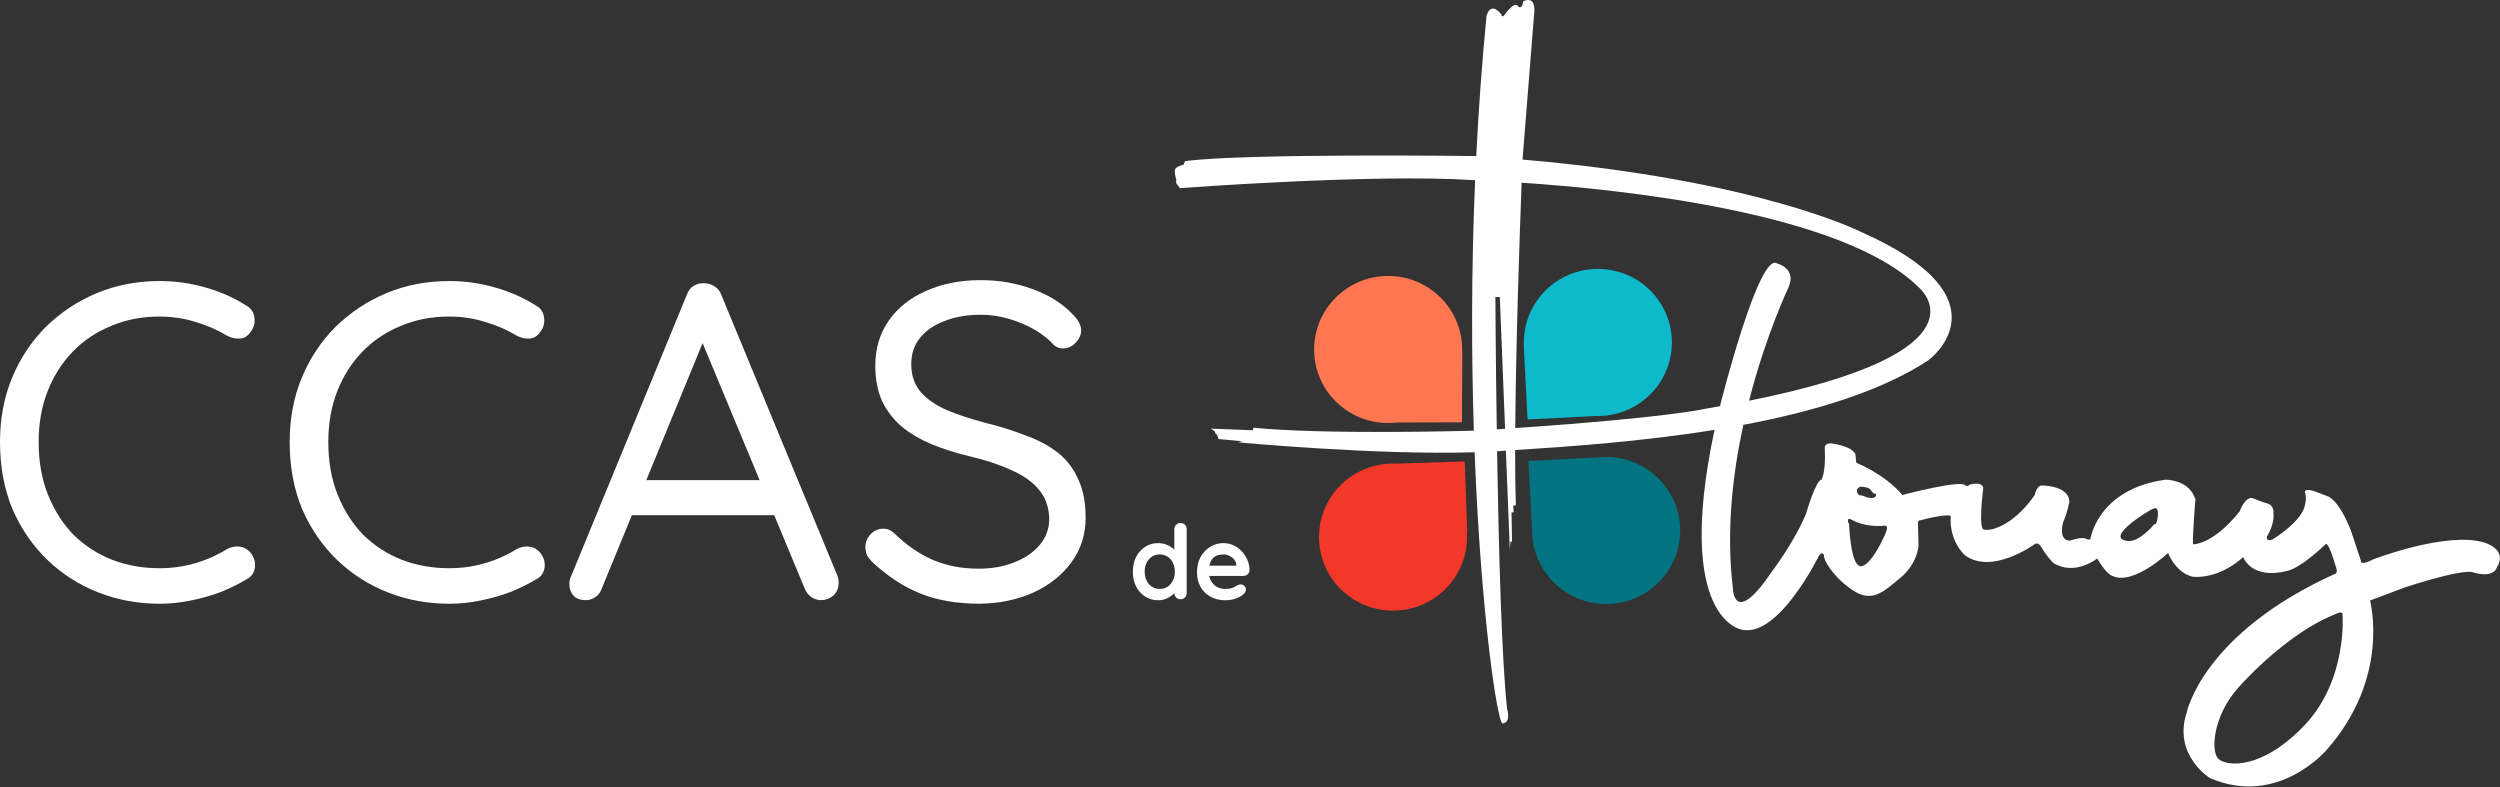
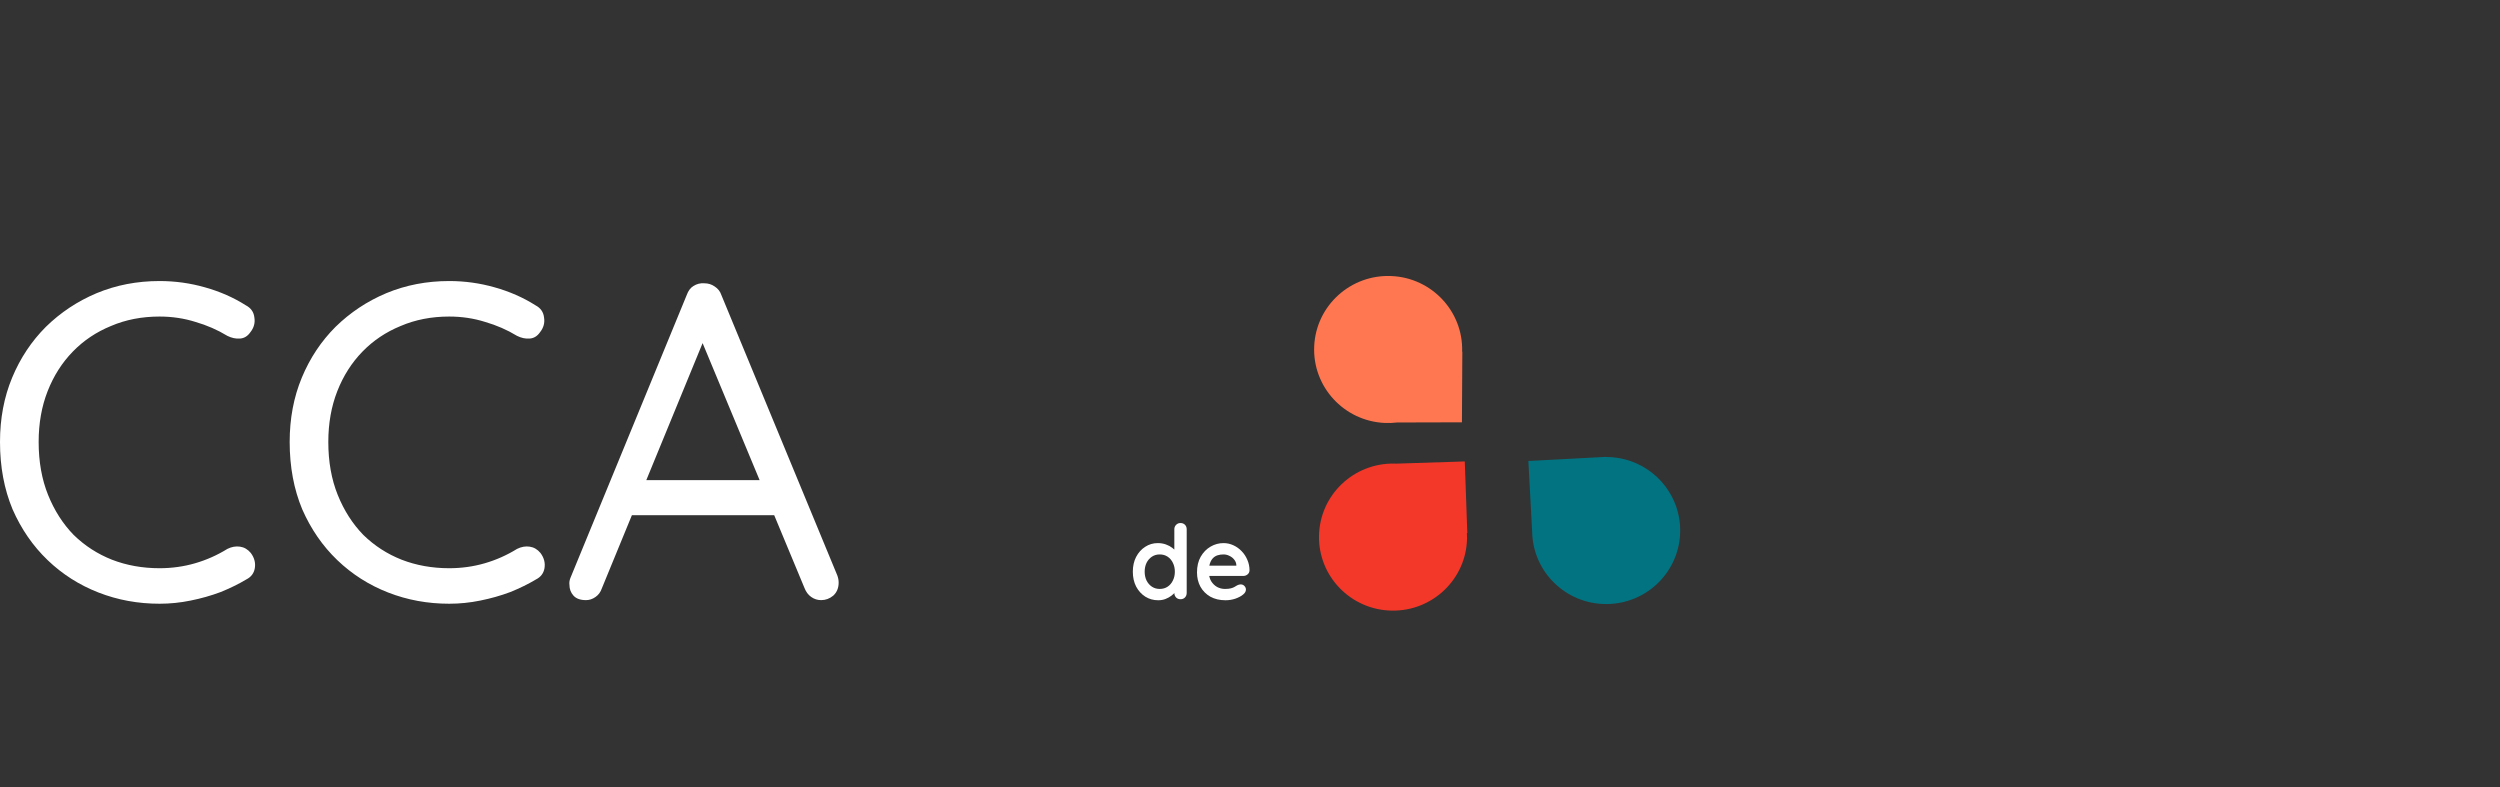
<svg xmlns="http://www.w3.org/2000/svg" width="289" height="91" viewBox="0 0 289 91" fill="none">
  <rect x="0" y="0" width="289" height="91" fill="#333333" stroke="none" />
  <g clip-path="url(#clip0_204_2292)">
-     <path d="M184.714 31.088C179.988 31.088 176.157 34.894 176.157 39.588C176.157 39.634 176.159 39.681 176.16 39.73L176.137 39.708L176.584 48.485L184.563 48.083C184.613 48.083 184.662 48.087 184.712 48.087C189.439 48.087 193.27 44.281 193.27 39.588C193.27 34.894 189.439 31.088 184.712 31.088H184.714Z" fill="#0EB9CB" />
    <path d="M185.654 52.827L185.668 52.813L176.679 53.291L177.118 61.468C177.194 66.113 181.017 69.847 185.706 69.828C190.433 69.808 194.249 65.987 194.229 61.293C194.21 56.606 190.371 52.819 185.654 52.829V52.827Z" fill="#027381" />
    <path d="M160.872 31.912C156.152 31.691 152.144 35.314 151.923 40.004C151.701 44.693 155.348 48.672 160.069 48.893C160.556 48.916 161.036 48.895 161.504 48.839L168.999 48.819L169.046 40.65L169.022 40.672C169.172 36.038 165.55 32.13 160.874 31.912H160.872Z" fill="#FF7751" />
    <path d="M169.329 53.342L161.372 53.598C161.311 53.596 161.253 53.592 161.193 53.59C156.468 53.503 152.565 57.237 152.478 61.931C152.391 66.624 156.15 70.5 160.874 70.587C165.599 70.674 169.502 66.94 169.589 62.247C169.593 62.028 169.587 61.81 169.574 61.595L169.622 61.639L169.327 53.344L169.329 53.342Z" fill="#F33829" />
-     <path d="M287.161 62.711C282.784 61.403 274.366 64.653 274.366 64.653C272.751 65.498 272.922 64.822 272.922 64.822L271.774 61.36C270.372 57.771 269.139 57.391 269.139 57.391L267.481 56.758C266.248 56.42 266.461 56.927 266.461 56.927C266.673 57.645 266.461 58.319 266.461 58.319C266.207 60.218 262.764 62.329 262.764 62.329C261.956 62.709 262.042 62.076 262.042 62.076C263.02 60.387 262.807 59.333 262.807 59.333C262.892 58.362 262.084 58.193 262.084 58.193C261.702 58.109 260.341 57.56 260.341 57.56C259.49 57.476 258.896 59.121 258.896 59.121C255.793 63.005 253.54 62.921 253.54 62.921C253.371 62.709 253.795 57.686 253.795 57.686L253.667 57.433C252.902 55.449 250.352 55.449 250.352 55.449C242.404 56.546 241.639 62.373 241.639 62.373L241.214 62.331C240.831 61.95 239.258 62.5 239.258 62.5C237.897 62.457 238.493 60.389 238.493 60.389C239.045 59.123 239.216 57.983 239.216 57.983C239.13 56.084 236.027 56.125 236.027 56.125C235.431 56.125 235.219 57.222 235.219 57.222C233.052 60.346 230.883 60.979 230.883 60.979C230.033 61.36 229.438 61.232 229.438 61.232C228.588 61.443 229.27 56.42 229.27 56.42C229.141 55.575 227.654 56.039 227.654 56.039C227.526 56.292 227.186 56.123 227.186 56.123C226.761 55.404 219.918 57.22 219.918 57.22C217.834 54.771 214.605 53.505 214.605 53.505L214.562 53.336C214.562 53.084 214.477 52.491 214.477 52.491C214.009 51.52 211.713 51.266 211.713 51.266C210.82 51.181 210.948 51.899 210.948 51.899C211.077 54.686 210.566 55.445 210.566 55.445C209.929 55.445 208.781 59.371 208.781 59.371C207.506 62.538 204.828 66.084 204.828 66.084C200.365 72.671 200.317 67.958 200.317 67.958C199.53 61.426 200.292 54.802 201.529 49.113C209.566 47.6 217.399 45.285 222.935 41.639C222.935 41.639 232.627 34.547 215.156 26.82C215.156 26.82 203.35 20.791 176.007 18.447C176.007 18.403 176.009 18.378 176.009 18.378L177.37 1.322C177.456 -0.619 176.095 0.14 176.095 0.14C175.926 1.237 175.498 0.73 175.498 0.73C175.073 0.054 173.968 1.658 173.968 1.658C173.628 2.165 173.543 1.658 173.543 1.658C172.267 0.054 171.842 1.827 171.842 1.827C171.304 7.342 170.918 12.771 170.652 18.049C170.595 18.045 170.539 18.041 170.481 18.038C170.481 18.038 143.874 17.7 136.988 18.628L136.819 19.049C136.819 19.049 135.8 19.218 135.8 19.725C135.8 20.232 135.969 20.739 135.969 20.739V21.16L136.394 21.75C136.394 21.75 158.836 20.061 170.312 20.822C170.312 20.822 170.386 20.824 170.522 20.828C170.073 31.322 170.098 41.155 170.378 49.786C168.956 49.827 153.01 50.252 144.893 49.445L144.829 49.74L139.984 49.55C139.984 49.55 140.239 49.74 140.431 49.866C140.431 49.866 140.495 50.247 140.685 50.247L140.876 50.754L143.618 51.006L143.107 51.132C143.107 51.132 159.032 52.633 170.465 52.282C171.203 71.207 173.126 83.737 173.71 83.64C174.729 83.471 174.221 81.951 174.221 81.951C173.588 76.294 173.244 63.195 173.06 52.163C173.149 52.157 173.24 52.152 173.327 52.146C173.572 52.13 173.825 52.113 174.081 52.095L174.539 63.544L174.603 62.657L174.794 62.593L174.729 59.237H174.984L174.92 58.478L175.238 58.395C175.172 56.61 175.147 54.433 175.147 52.027C181.019 51.647 189.563 51.086 198.2 49.688C193.524 71.661 201.348 72.789 201.348 72.789C205.62 73.77 210.306 64.177 210.306 64.177L210.496 64.018C210.686 63.859 210.847 64.144 210.847 64.144C210.752 64.746 211.995 66.805 214.226 68.261C216.457 69.717 217.764 68.387 219.71 66.774C221.654 65.158 221.782 63.102 221.782 63.102L221.718 60.536C221.687 60.251 221.813 60.189 221.813 60.189C225.192 59.301 225.51 59.651 225.51 59.651C225.287 62.564 227.135 64.179 227.135 64.179C230.227 66.49 235.105 62.975 235.105 62.975C235.551 62.564 235.901 63.135 235.901 63.135C236.761 64.56 237.4 65.098 237.4 65.098C239.885 66.618 242.437 64.56 242.437 64.56C243.554 66.492 244.222 66.587 244.222 66.587C246.612 67.696 250.63 63.927 250.63 63.927C251.746 66.492 253.562 66.682 253.562 66.682C256.812 66.873 259.3 64.403 259.3 64.403C260.607 67.125 264.273 66.018 264.273 66.018C265.931 65.766 268.863 62.884 268.863 62.884C269.246 62.758 269.98 65.385 269.98 65.385C270.298 66.177 270.023 66.294 270.023 66.294C254.552 73.259 252.766 82.421 252.766 82.421C251.193 87.275 255.443 89.936 255.443 89.936C263.349 93.355 268.96 86.685 268.96 86.685C276.398 78.285 273.976 69.418 273.976 69.418L278.141 67.857C285.281 65.577 285.878 66.168 285.878 66.168C288.386 66.886 288.641 65.577 288.641 65.577C289.957 63.467 287.153 62.707 287.153 62.707L287.161 62.711ZM173.027 49.633C172.898 41.081 172.867 34.343 172.867 34.343H173.378L173.988 49.569C173.671 49.59 173.351 49.612 173.028 49.633H173.027ZM197.093 47.26C197.093 47.26 192.955 48.27 175.164 49.489C175.238 39.427 175.691 26.638 175.902 21.121C187.351 21.886 213.137 24.545 221.83 33.244C221.83 33.244 230.759 40.598 202.191 46.324C204.169 38.602 206.768 33.19 206.768 33.19C207.717 31.023 205.439 30.458 205.439 30.458C203.331 29.023 198.878 46.753 198.878 46.753C198.861 46.823 198.845 46.889 198.829 46.959C198.262 47.06 197.686 47.161 197.093 47.26ZM215.073 56.253C215.073 56.253 216.007 56.295 216.22 56.591C216.434 56.886 216.56 57.097 216.731 57.055C216.902 57.012 217.028 57.478 216.477 57.562C215.925 57.645 215.329 57.224 215.075 57.266C214.82 57.309 214.267 56.591 215.075 56.253H215.073ZM218.09 61.319C217.877 61.995 216.306 65.414 215.116 65.457C213.925 65.5 213.754 60.602 213.754 60.602C213.754 60.602 213.244 59.632 214.18 60.138C214.18 60.138 215.498 60.983 217.793 60.771C217.793 60.771 218.304 60.645 218.09 61.321V61.319ZM249.373 60.136C249.245 60.727 249.033 60.6 249.033 60.6C246.909 63.049 245.759 62.5 245.759 62.5C243.422 62.078 248.309 59.037 248.948 58.785C249.585 58.532 249.499 59.544 249.373 60.136ZM266.419 83.821C261.403 89.099 257.323 88.592 256.43 87.704C255.537 86.817 255.834 82.724 258.768 79.471C261.7 76.221 265.993 72.549 269.99 70.985C269.99 70.985 270.669 70.605 270.797 70.943C270.797 70.943 271.434 78.541 266.421 83.819L266.419 83.821Z" fill="white" />
  </g>
  <path d="M136.468 60.461C136.674 60.461 136.845 60.528 136.98 60.663C137.115 60.798 137.182 60.973 137.182 61.187V68.545C137.182 68.751 137.115 68.926 136.98 69.069C136.845 69.204 136.674 69.271 136.468 69.271C136.261 69.271 136.091 69.204 135.956 69.069C135.821 68.926 135.753 68.751 135.753 68.545V67.961L136.015 68.069C136.015 68.172 135.96 68.299 135.849 68.45C135.738 68.592 135.587 68.735 135.396 68.878C135.206 69.021 134.98 69.144 134.718 69.247C134.464 69.343 134.186 69.39 133.884 69.39C133.337 69.39 132.84 69.251 132.396 68.973C131.951 68.688 131.598 68.299 131.336 67.807C131.082 67.307 130.955 66.735 130.955 66.092C130.955 65.441 131.082 64.87 131.336 64.378C131.598 63.878 131.947 63.489 132.384 63.211C132.821 62.925 133.305 62.782 133.837 62.782C134.178 62.782 134.491 62.834 134.777 62.937C135.063 63.04 135.309 63.171 135.515 63.33C135.73 63.489 135.892 63.651 136.003 63.818C136.122 63.977 136.182 64.112 136.182 64.223L135.753 64.378V61.187C135.753 60.981 135.821 60.81 135.956 60.675C136.091 60.532 136.261 60.461 136.468 60.461ZM134.063 68.081C134.412 68.081 134.718 67.993 134.98 67.819C135.241 67.644 135.444 67.406 135.587 67.104C135.738 66.803 135.813 66.465 135.813 66.092C135.813 65.711 135.738 65.37 135.587 65.068C135.444 64.767 135.241 64.528 134.98 64.354C134.718 64.179 134.412 64.092 134.063 64.092C133.721 64.092 133.42 64.179 133.158 64.354C132.896 64.528 132.69 64.767 132.539 65.068C132.396 65.37 132.324 65.711 132.324 66.092C132.324 66.465 132.396 66.803 132.539 67.104C132.69 67.406 132.896 67.644 133.158 67.819C133.42 67.993 133.721 68.081 134.063 68.081Z" fill="white" />
  <path d="M141.671 69.39C140.997 69.39 140.409 69.251 139.909 68.973C139.417 68.688 139.036 68.303 138.766 67.819C138.504 67.334 138.373 66.787 138.373 66.175C138.373 65.461 138.516 64.854 138.802 64.354C139.096 63.846 139.477 63.457 139.945 63.187C140.413 62.917 140.909 62.782 141.433 62.782C141.838 62.782 142.219 62.866 142.576 63.032C142.941 63.199 143.263 63.429 143.54 63.723C143.818 64.009 144.037 64.342 144.195 64.723C144.362 65.104 144.445 65.509 144.445 65.937C144.437 66.128 144.362 66.283 144.219 66.402C144.076 66.521 143.91 66.58 143.719 66.58H139.171L138.814 65.39H143.183L142.921 65.628V65.306C142.905 65.076 142.822 64.87 142.671 64.687C142.528 64.505 142.346 64.362 142.124 64.259C141.909 64.148 141.679 64.092 141.433 64.092C141.195 64.092 140.973 64.124 140.766 64.187C140.56 64.251 140.381 64.358 140.231 64.509C140.08 64.659 139.961 64.862 139.873 65.116C139.786 65.37 139.742 65.691 139.742 66.08C139.742 66.509 139.83 66.874 140.004 67.176C140.187 67.469 140.417 67.695 140.695 67.854C140.981 68.005 141.282 68.081 141.6 68.081C141.893 68.081 142.128 68.057 142.302 68.009C142.477 67.961 142.616 67.906 142.719 67.842C142.83 67.771 142.929 67.711 143.017 67.664C143.159 67.592 143.294 67.557 143.421 67.557C143.596 67.557 143.739 67.616 143.85 67.735C143.969 67.854 144.029 67.993 144.029 68.152C144.029 68.366 143.917 68.561 143.695 68.735C143.489 68.91 143.199 69.065 142.826 69.2C142.453 69.327 142.068 69.39 141.671 69.39Z" fill="white" />
  <path d="M28.418 35.294C29.007 35.605 29.336 36.073 29.405 36.696C29.509 37.32 29.354 37.891 28.938 38.411C28.626 38.861 28.228 39.104 27.743 39.138C27.258 39.173 26.773 39.069 26.288 38.827C25.145 38.134 23.916 37.597 22.6 37.216C21.284 36.8 19.898 36.593 18.443 36.593C16.4 36.593 14.53 36.956 12.832 37.684C11.135 38.376 9.663 39.363 8.416 40.645C7.17 41.926 6.2 43.45 5.507 45.217C4.814 46.983 4.468 48.94 4.468 51.087C4.468 53.373 4.832 55.417 5.559 57.218C6.286 59.019 7.273 60.56 8.52 61.842C9.802 63.089 11.274 64.041 12.936 64.699C14.633 65.357 16.469 65.686 18.443 65.686C19.863 65.686 21.232 65.496 22.548 65.115C23.864 64.734 25.111 64.18 26.288 63.452C26.773 63.21 27.258 63.123 27.743 63.193C28.228 63.262 28.644 63.504 28.99 63.92C29.405 64.474 29.561 65.063 29.457 65.686C29.354 66.275 29.024 66.708 28.47 66.985C27.605 67.505 26.617 67.99 25.509 68.44C24.401 68.856 23.24 69.184 22.028 69.427C20.851 69.669 19.656 69.791 18.443 69.791C15.95 69.791 13.594 69.358 11.378 68.492C9.161 67.626 7.204 66.379 5.507 64.751C3.81 63.123 2.459 61.166 1.455 58.88C0.485 56.56 0 53.962 0 51.087C0 48.386 0.468 45.909 1.403 43.658C2.338 41.407 3.637 39.45 5.299 37.787C6.996 36.125 8.953 34.826 11.17 33.891C13.421 32.956 15.846 32.488 18.443 32.488C20.244 32.488 21.994 32.731 23.691 33.215C25.422 33.7 26.998 34.393 28.418 35.294Z" fill="white" />
  <path d="M61.904 35.294C62.493 35.605 62.822 36.073 62.891 36.696C62.995 37.32 62.839 37.891 62.423 38.411C62.112 38.861 61.713 39.104 61.228 39.138C60.744 39.173 60.259 39.069 59.774 38.827C58.631 38.134 57.401 37.597 56.085 37.216C54.769 36.8 53.384 36.593 51.929 36.593C49.885 36.593 48.015 36.956 46.318 37.684C44.621 38.376 43.149 39.363 41.902 40.645C40.655 41.926 39.685 43.45 38.992 45.217C38.3 46.983 37.953 48.94 37.953 51.087C37.953 53.373 38.317 55.417 39.044 57.218C39.772 59.019 40.759 60.56 42.006 61.842C43.287 63.089 44.759 64.041 46.422 64.699C48.119 65.357 49.955 65.686 51.929 65.686C53.349 65.686 54.717 65.496 56.033 65.115C57.349 64.734 58.596 64.18 59.774 63.452C60.259 63.21 60.744 63.123 61.228 63.193C61.713 63.262 62.129 63.504 62.475 63.92C62.891 64.474 63.047 65.063 62.943 65.686C62.839 66.275 62.51 66.708 61.956 66.985C61.09 67.505 60.103 67.99 58.995 68.44C57.886 68.856 56.726 69.184 55.514 69.427C54.336 69.669 53.141 69.791 51.929 69.791C49.435 69.791 47.08 69.358 44.863 68.492C42.647 67.626 40.69 66.379 38.992 64.751C37.295 63.123 35.945 61.166 34.94 58.88C33.97 56.56 33.486 53.962 33.486 51.087C33.486 48.386 33.953 45.909 34.888 43.658C35.823 41.407 37.122 39.45 38.785 37.787C40.482 36.125 42.439 34.826 44.655 33.891C46.907 32.956 49.331 32.488 51.929 32.488C53.73 32.488 55.479 32.731 57.176 33.215C58.908 33.7 60.484 34.393 61.904 35.294Z" fill="white" />
  <path d="M81.778 38.307L69.569 68.024C69.43 68.44 69.188 68.769 68.841 69.011C68.495 69.254 68.131 69.375 67.75 69.375C67.092 69.375 66.607 69.202 66.296 68.856C65.984 68.509 65.828 68.094 65.828 67.609C65.793 67.366 65.828 67.106 65.932 66.829L79.388 34.099C79.561 33.614 79.821 33.267 80.167 33.06C80.548 32.817 80.964 32.713 81.414 32.748C81.864 32.748 82.263 32.869 82.609 33.112C82.99 33.354 83.25 33.683 83.388 34.099L96.792 66.518C96.896 66.795 96.948 67.072 96.948 67.349C96.948 67.972 96.74 68.475 96.325 68.856C95.909 69.202 95.441 69.375 94.922 69.375C94.506 69.375 94.125 69.254 93.779 69.011C93.433 68.769 93.173 68.422 92.999 67.972L80.635 38.255L81.778 38.307ZM72.166 59.556L73.933 55.504H89.363L90.142 59.556H72.166Z" fill="white" />
-   <path d="M113.238 69.791C110.675 69.791 108.424 69.41 106.484 68.648C104.545 67.886 102.674 66.673 100.873 65.011C100.631 64.769 100.423 64.509 100.25 64.232C100.111 63.92 100.042 63.591 100.042 63.245C100.042 62.69 100.233 62.205 100.614 61.79C101.029 61.34 101.531 61.114 102.12 61.114C102.605 61.114 103.038 61.305 103.419 61.686C104.77 63.002 106.224 64.007 107.783 64.699C109.376 65.392 111.16 65.738 113.134 65.738C114.658 65.738 116.026 65.496 117.239 65.011C118.485 64.526 119.473 63.851 120.2 62.985C120.927 62.119 121.291 61.114 121.291 59.971C121.256 58.586 120.841 57.443 120.044 56.542C119.282 55.642 118.208 54.897 116.823 54.309C115.472 53.685 113.896 53.166 112.095 52.75C110.502 52.369 109.03 51.901 107.679 51.347C106.363 50.793 105.22 50.118 104.25 49.321C103.28 48.49 102.518 47.503 101.964 46.36C101.445 45.182 101.185 43.814 101.185 42.255C101.185 40.281 101.705 38.549 102.744 37.06C103.783 35.571 105.22 34.428 107.056 33.631C108.891 32.8 111.004 32.384 113.394 32.384C115.507 32.384 117.498 32.731 119.369 33.423C121.274 34.116 122.798 35.069 123.941 36.281C124.633 36.939 124.98 37.58 124.98 38.203C124.98 38.723 124.754 39.208 124.304 39.658C123.889 40.073 123.404 40.281 122.85 40.281C122.469 40.281 122.122 40.143 121.81 39.865C121.222 39.208 120.477 38.619 119.576 38.099C118.676 37.58 117.689 37.164 116.615 36.852C115.541 36.541 114.468 36.385 113.394 36.385C111.801 36.385 110.398 36.627 109.186 37.112C107.974 37.562 107.021 38.22 106.328 39.086C105.67 39.917 105.341 40.922 105.341 42.099C105.341 43.416 105.722 44.507 106.484 45.373C107.246 46.204 108.268 46.897 109.549 47.451C110.831 47.97 112.251 48.438 113.81 48.853C115.507 49.269 117.065 49.754 118.485 50.308C119.94 50.828 121.187 51.486 122.226 52.282C123.265 53.079 124.062 54.101 124.616 55.348C125.205 56.56 125.499 58.066 125.499 59.867C125.499 61.773 124.962 63.47 123.889 64.959C122.815 66.448 121.343 67.626 119.473 68.492C117.637 69.323 115.559 69.756 113.238 69.791Z" fill="white" />
  <defs>
    <clipPath id="clip0_204_2292">
      <rect width="153.196" height="90.918" fill="white" transform="translate(135.804)" />
    </clipPath>
  </defs>
</svg>